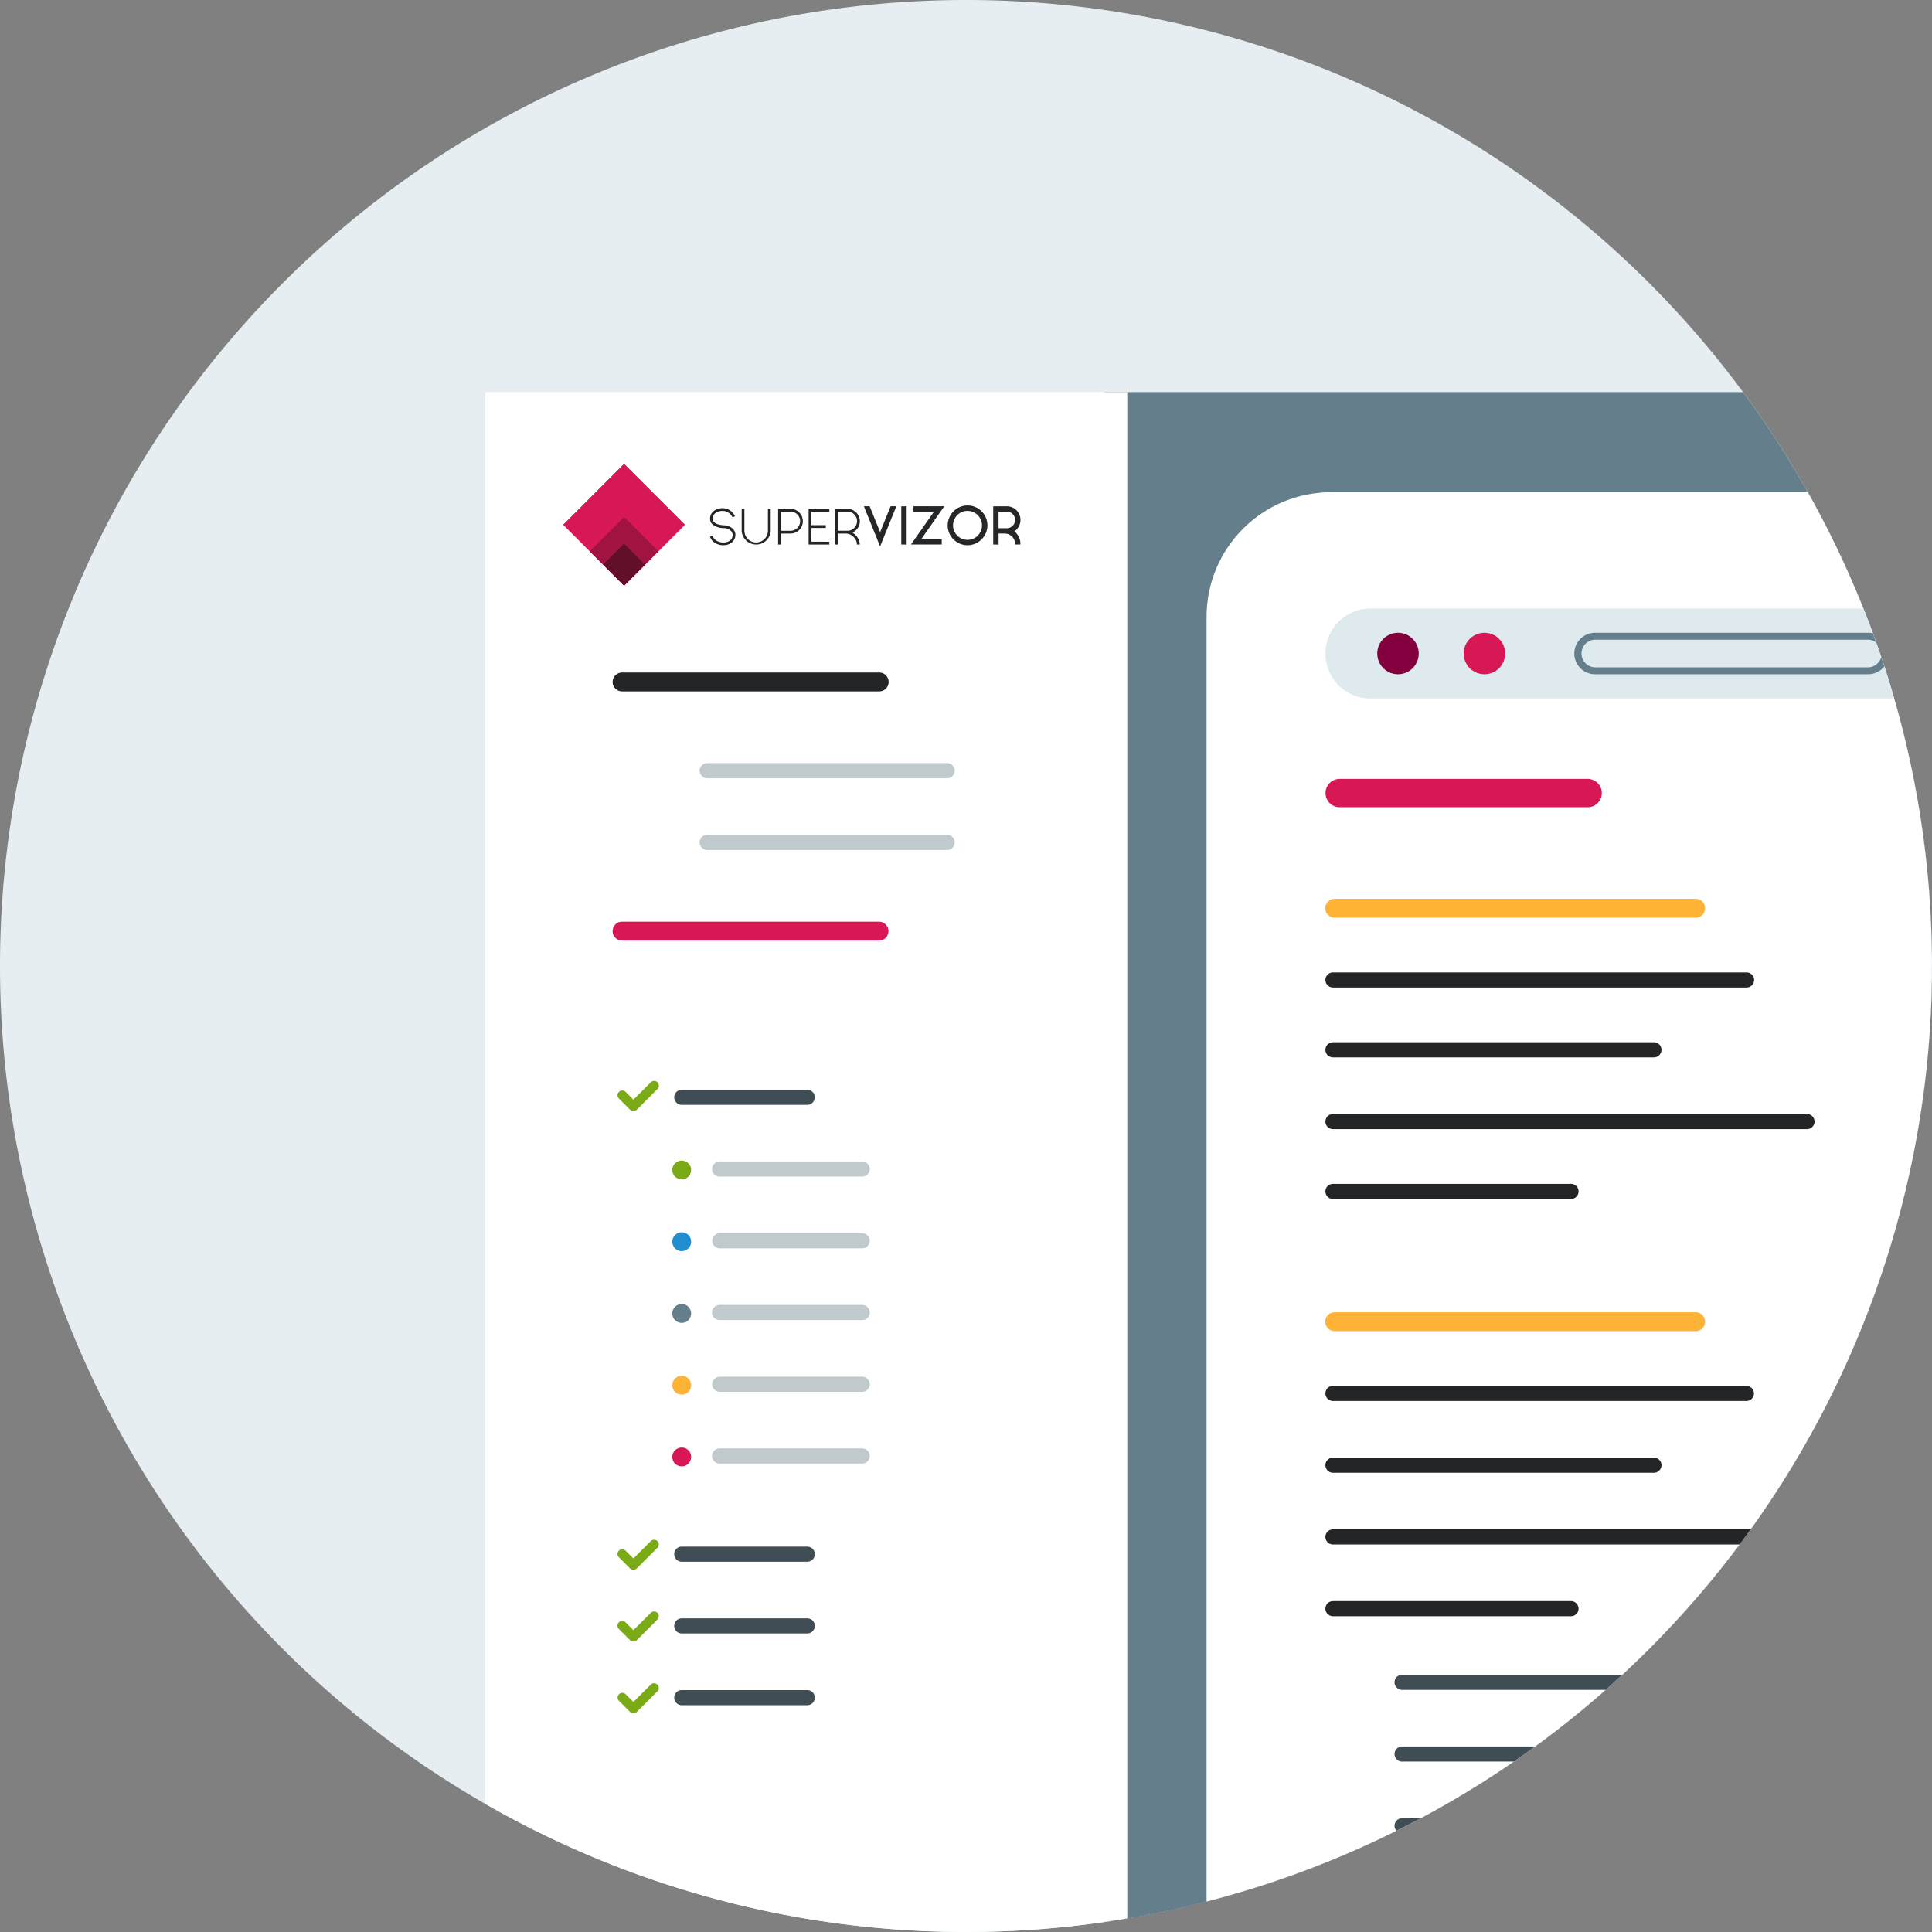
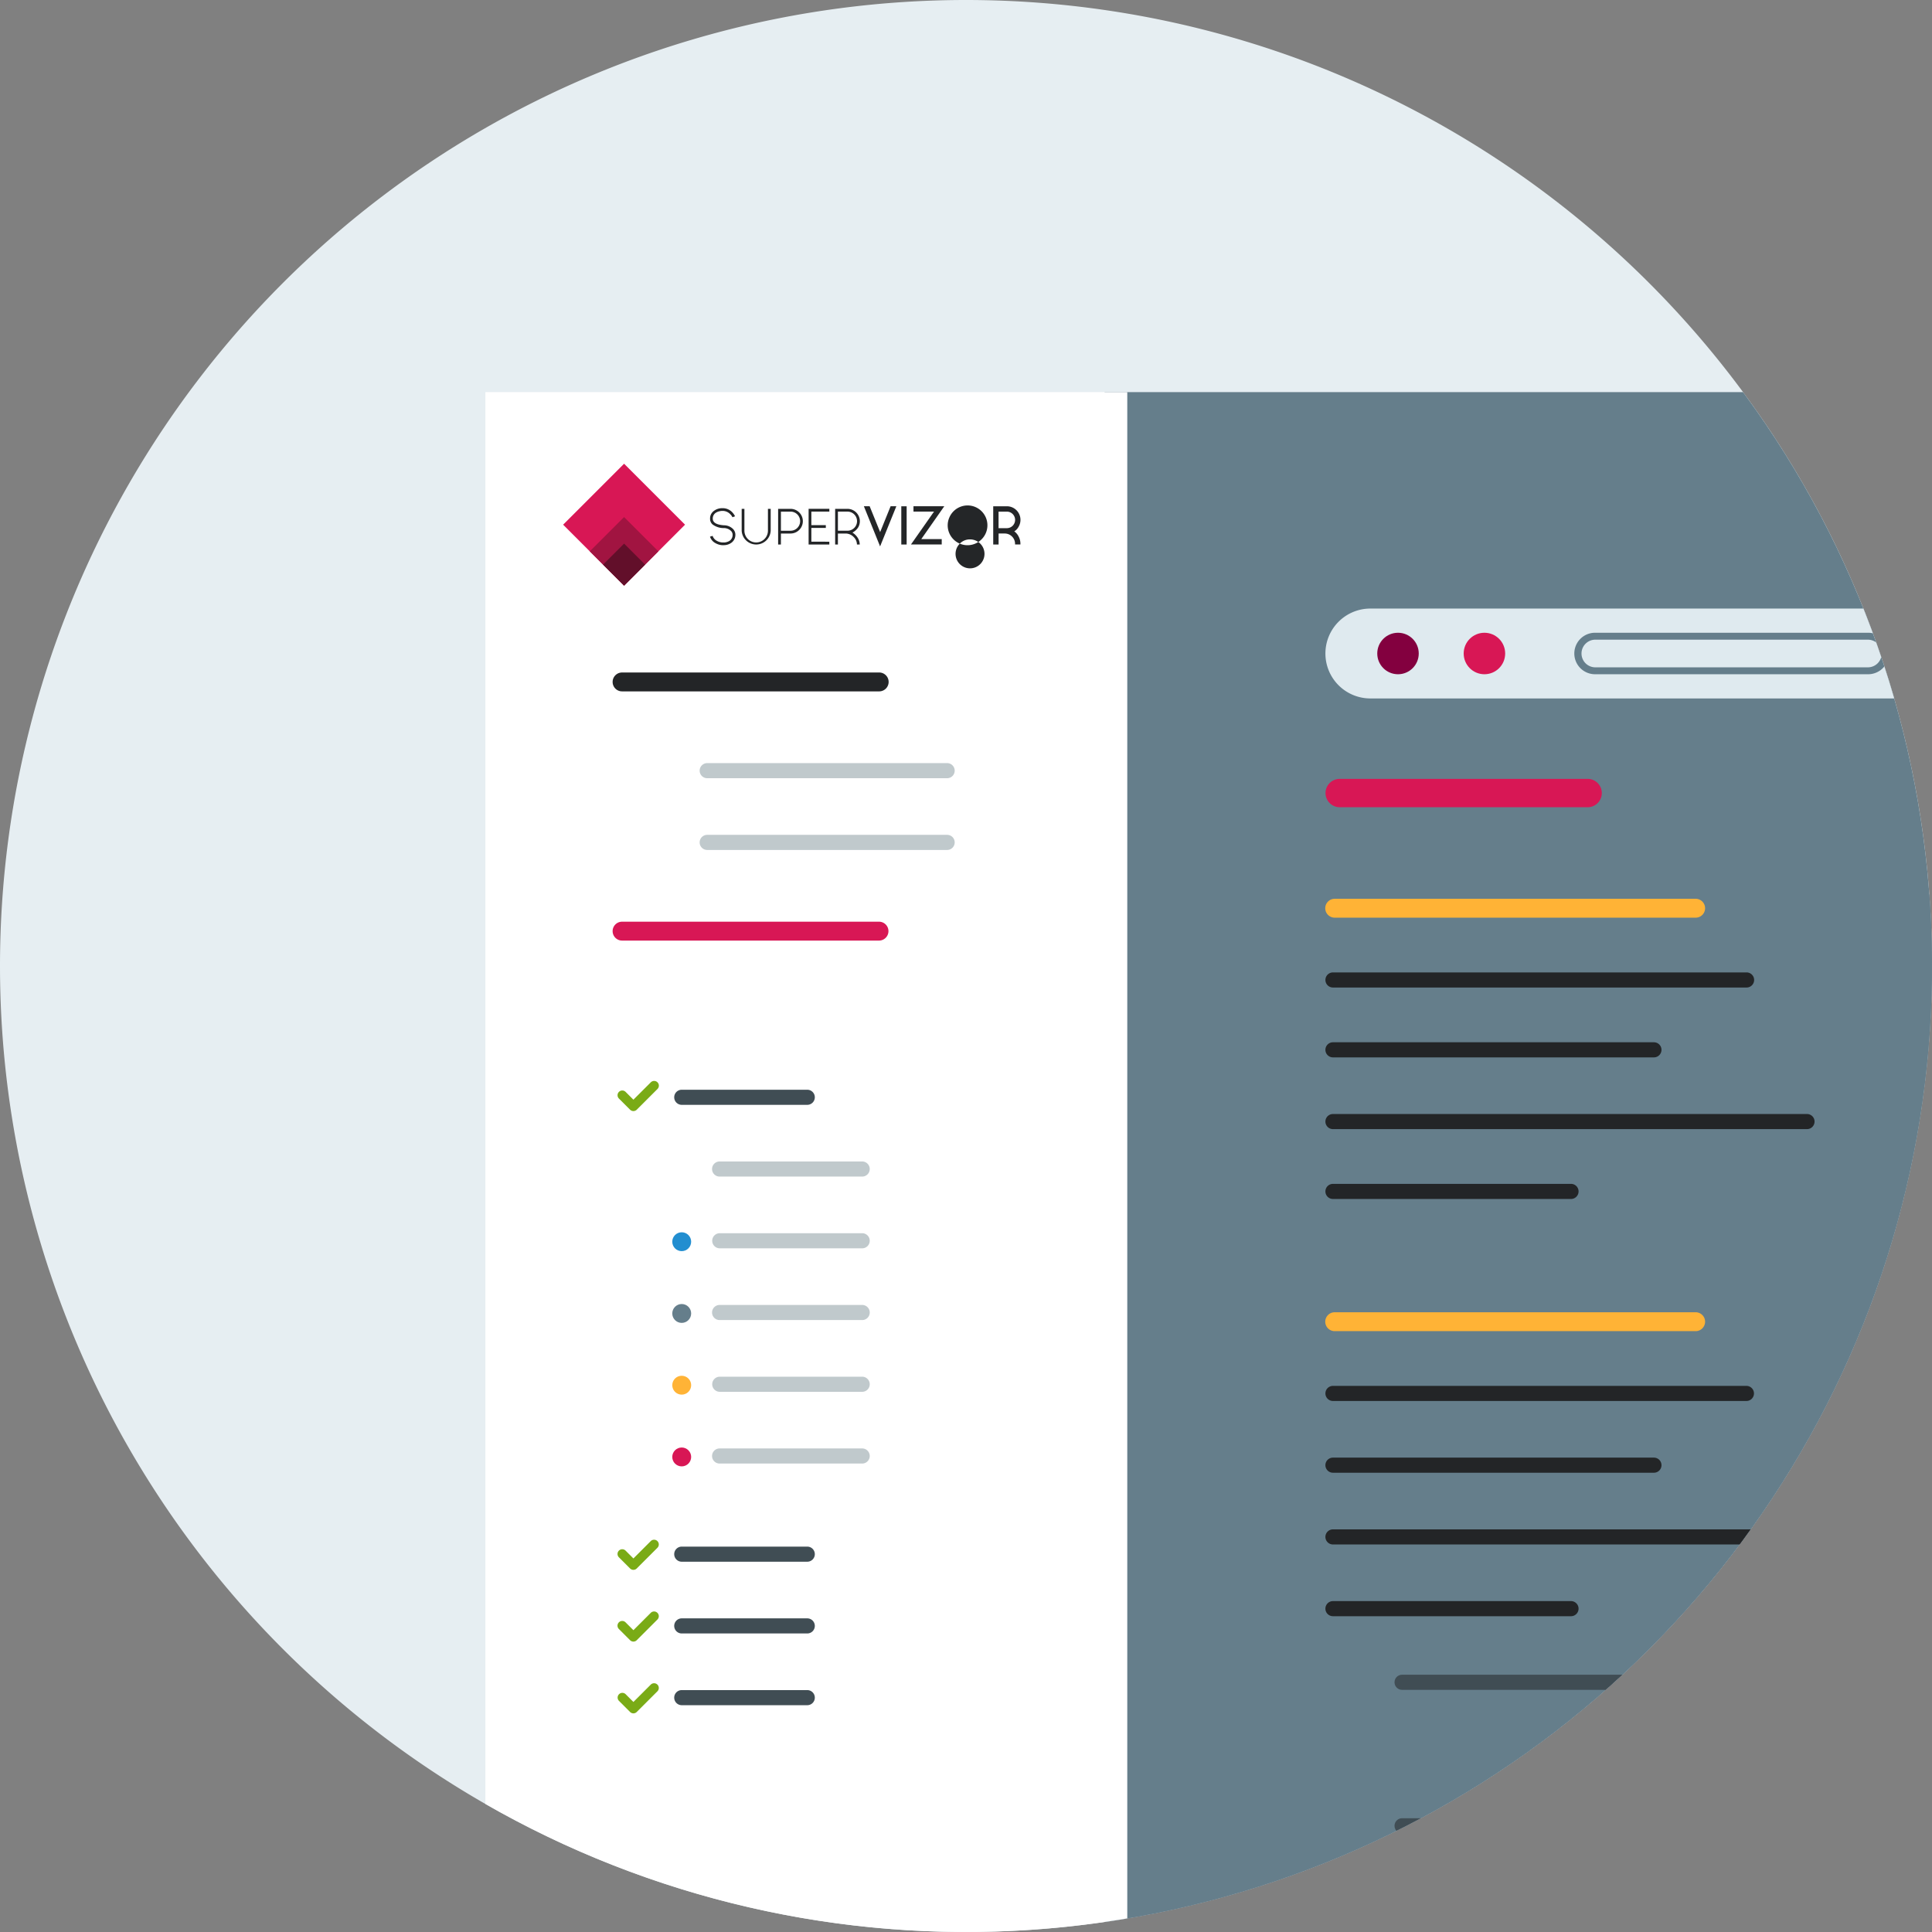
<svg xmlns="http://www.w3.org/2000/svg" width="340.99" height="340.99" viewBox="0 0 340.99 340.99">
  <rect x="0" y="0" width="340.99" height="340.99" fill="#808080" stroke="none" />
  <defs>
    <clipPath id="clip-path">
      <path id="Tracé_2073" data-name="Tracé 2073" d="M281.495,1643.5A170.495,170.495,0,1,1,111,1813.995,170.495,170.495,0,0,1,281.495,1643.5Z" fill="none" />
    </clipPath>
  </defs>
  <g id="Groupe_702" data-name="Groupe 702" transform="translate(-111 -1643.5)">
    <path id="Tracé_1877" data-name="Tracé 1877" d="M281.495,1643.5A170.495,170.495,0,1,1,111,1813.995,170.495,170.495,0,0,1,281.495,1643.5Z" fill="#e6eef2" />
    <g id="Groupe_701" data-name="Groupe 701">
      <g id="Groupe_700" data-name="Groupe 700" clip-path="url(#clip-path)">
        <g id="Groupe_de_masques_60" data-name="Groupe de masques 60">
          <g id="Groupe_613" data-name="Groupe 613">
            <rect id="Rectangle_1211" data-name="Rectangle 1211" width="402.192" height="329.965" transform="translate(305.961 1712.71)" fill="#657e8b" />
            <rect id="Rectangle_1229" data-name="Rectangle 1229" width="402.192" height="235.998" transform="translate(305.961 1801.346)" fill="#657e8b" />
            <rect id="Rectangle_1210" data-name="Rectangle 1210" width="113.294" height="329.965" transform="translate(196.666 1712.71)" fill="#fff" />
            <g id="Groupe_558" data-name="Groupe 558">
              <g id="Groupe_407" data-name="Groupe 407">
                <path id="Tracé_1242" data-name="Tracé 1242" d="M238.675,1739.727a2.718,2.718,0,0,1-1.4-.366,1.963,1.963,0,0,1-.963-1.146l.463-.137a1.515,1.515,0,0,0,.764.886,2.277,2.277,0,0,0,1.142.281h.173a1.443,1.443,0,0,0,.173-.022,2,2,0,0,0,.513-.151,1.222,1.222,0,0,0,.76-1.09.974.974,0,0,0-.244-.738,1.8,1.8,0,0,0-1.3-.541,3.269,3.269,0,0,1-1.987-.636,1.305,1.305,0,0,1-.446-1.023,1.638,1.638,0,0,1,.677-1.373,2.4,2.4,0,0,1,1.51-.478,2.316,2.316,0,0,1,1.752.742,2.843,2.843,0,0,1,.386.528,1.2,1.2,0,0,1,.082.159l-.45.168c-.013-.021-.048-.082-.106-.183a1.568,1.568,0,0,0-.269-.333,1.839,1.839,0,0,0-1.4-.6,2.085,2.085,0,0,0-.509.061,1.857,1.857,0,0,0-.549.2,1.2,1.2,0,0,0-.646,1.1q0,1.046,1.983,1.178a2.255,2.255,0,0,1,1.637.7,1.45,1.45,0,0,1,.366,1.091,1.7,1.7,0,0,1-.714,1.3,2.293,2.293,0,0,1-1.381.415Z" fill="#232527" />
                <path id="Tracé_1243" data-name="Tracé 1243" d="M247.024,1733.311v3.852a2.563,2.563,0,0,1-5.12,0v-3.852h.481v3.852a2.076,2.076,0,1,0,4.152,0v-3.852Z" fill="#232527" />
                <path id="Tracé_1244" data-name="Tracé 1244" d="M250.521,1733.308a2.178,2.178,0,1,1,0,4.356h-1.693v1.938h-.492v-6.294Zm0,3.865a1.687,1.687,0,0,0,.068-3.373h-1.76v3.373Z" fill="#232527" />
                <path id="Tracé_1245" data-name="Tracé 1245" d="M257.373,1739.11v.491h-3.657v-6.294h3.661v.488H254.2v2.392h2.555v.491H254.2v2.428Z" fill="#232527" />
                <path id="Tracé_1246" data-name="Tracé 1246" d="M261.449,1737.495a2.9,2.9,0,0,1,.982,1,2.287,2.287,0,0,1,.309,1.106h-.492a1.866,1.866,0,0,0-.595-1.337,1.982,1.982,0,0,0-1.45-.6h-1.314v1.937H258.4v-6.293h2.178a2.192,2.192,0,0,1,2.183,2.178,2.147,2.147,0,0,1-.32,1.133,2.6,2.6,0,0,1-.99.877m-2.562-3.7v3.374h1.688a1.687,1.687,0,0,0,0-3.374H258.89Z" fill="#232527" />
                <path id="Tracé_1247" data-name="Tracé 1247" d="M266.341,1737.413l1.846-4.561H269.2l-2.868,7.086-2.86-7.086h1.018Z" fill="#242628" />
                <rect id="Rectangle_1087" data-name="Rectangle 1087" width="0.945" height="6.749" transform="translate(270.075 1732.853)" fill="#242628" />
                <path id="Tracé_1248" data-name="Tracé 1248" d="M277.66,1732.852l-4.061,5.8h3.613v.946h-5.43l4.065-5.8h-3.622v-.946Z" fill="#242628" />
-                 <path id="Tracé_1249" data-name="Tracé 1249" d="M280.4,1739.45a3.521,3.521,0,0,1-1.858-1.86,3.474,3.474,0,0,1-.279-1.364,3.433,3.433,0,0,1,.279-1.359,3.5,3.5,0,1,1,5.7,3.824l-.009.009a3.487,3.487,0,0,1-3.834.75m-.443-5.031a2.554,2.554,0,1,0,1.809-.749,2.462,2.462,0,0,0-1.809.749" fill="#242628" />
+                 <path id="Tracé_1249" data-name="Tracé 1249" d="M280.4,1739.45a3.521,3.521,0,0,1-1.858-1.86,3.474,3.474,0,0,1-.279-1.364,3.433,3.433,0,0,1,.279-1.359,3.5,3.5,0,1,1,5.7,3.824l-.009.009a3.487,3.487,0,0,1-3.834.75a2.554,2.554,0,1,0,1.809-.749,2.462,2.462,0,0,0-1.809.749" fill="#242628" />
                <path id="Tracé_1250" data-name="Tracé 1250" d="M290.019,1737.286a2.4,2.4,0,0,1,.744.873,2.717,2.717,0,0,1,.337,1.323v.118h-.946v-.118a1.822,1.822,0,0,0-1.818-1.819h-1.088v1.938H286.3v-6.747h2.4a2.4,2.4,0,0,1,2.054,3.656,2.078,2.078,0,0,1-.744.777m-2.769-3.488v2.92h1.46a1.46,1.46,0,0,0,0-2.92Z" fill="#242628" />
              </g>
              <rect id="Rectangle_1088" data-name="Rectangle 1088" width="15.217" height="15.217" transform="translate(210.389 1736.105) rotate(-45)" fill="#d81755" />
              <rect id="Rectangle_1089" data-name="Rectangle 1089" width="8.56" height="8.56" transform="translate(215.096 1740.812) rotate(-45)" fill="#a11441" />
              <rect id="Rectangle_1090" data-name="Rectangle 1090" width="5.247" height="5.247" transform="translate(217.439 1743.155) rotate(-45)" fill="#620f2a" />
            </g>
-             <rect id="Rectangle_1212" data-name="Rectangle 1212" width="372.536" height="295.896" rx="22" transform="translate(323.955 1730.37)" fill="#fff" />
            <path id="Tracé_1806" data-name="Tracé 1806" d="M410.239,1805.465H346.6a1.666,1.666,0,1,1-.064-3.332h63.707a1.666,1.666,0,1,1,.064,3.332h-.063Z" fill="#ffb336" />
            <path id="Tracé_1807" data-name="Tracé 1807" d="M391.1,1785.971h-43.65a2.5,2.5,0,0,1,0-5H391.1a2.5,2.5,0,0,1,.221,5h0C391.246,1785.974,391.172,1785.974,391.1,1785.971Z" fill="#d81755" />
            <path id="Tracé_1808" data-name="Tracé 1808" d="M266.141,1765.525H220.824a1.666,1.666,0,1,1-.063-3.332h45.381a1.666,1.666,0,0,1,.064,3.332Z" fill="#232527" />
            <path id="Tracé_1809" data-name="Tracé 1809" d="M266.141,1809.508H220.824a1.666,1.666,0,1,1-.063-3.332h45.381a1.666,1.666,0,0,1,0,3.332Z" fill="#d81755" />
            <path id="Tracé_1810" data-name="Tracé 1810" d="M278.137,1780.852H235.819a1.333,1.333,0,0,1,0-2.666h42.318a1.333,1.333,0,0,1,.057,2.666Z" fill="#c0c9cc" />
            <path id="Tracé_1811" data-name="Tracé 1811" d="M253.479,1838.5H231.357a1.333,1.333,0,0,1-.056-2.666h22.178a1.333,1.333,0,0,1,0,2.666Z" fill="#404d54" />
            <path id="Tracé_1812" data-name="Tracé 1812" d="M253.479,1919.137H231.357a1.333,1.333,0,0,1-.056-2.666h22.178a1.333,1.333,0,0,1,0,2.666Z" fill="#404d54" />
            <path id="Tracé_1813" data-name="Tracé 1813" d="M253.479,1931.8H231.357a1.333,1.333,0,1,1-.056-2.666h22.178a1.333,1.333,0,1,1,0,2.666Z" fill="#404d54" />
            <path id="Tracé_1814" data-name="Tracé 1814" d="M253.479,1944.461H231.357a1.333,1.333,0,0,1-.056-2.666h22.178a1.333,1.333,0,0,1,0,2.666Z" fill="#404d54" />
            <path id="Tracé_1815" data-name="Tracé 1815" d="M278.137,1793.514H235.819a1.333,1.333,0,0,1,0-2.666h42.318a1.333,1.333,0,0,1,.057,2.666Z" fill="#c0c9cc" />
            <path id="Tracé_1816" data-name="Tracé 1816" d="M263.143,1851.161H238.037a1.333,1.333,0,0,1-.056-2.666h25.162a1.333,1.333,0,0,1,.057,2.666h-.057Z" fill="#c0c9cc" />
            <path id="Tracé_1817" data-name="Tracé 1817" d="M263.143,1863.823H238.037a1.333,1.333,0,0,1,0-2.666h25.106a1.333,1.333,0,0,1,.057,2.666Z" fill="#c0c9cc" />
            <path id="Tracé_1818" data-name="Tracé 1818" d="M263.143,1876.485H238.037a1.333,1.333,0,1,1-.056-2.666h25.162a1.333,1.333,0,0,1,.057,2.666h-.057Z" fill="#c0c9cc" />
            <path id="Tracé_1819" data-name="Tracé 1819" d="M263.143,1889.148H238.037a1.333,1.333,0,0,1,0-2.666h25.106a1.333,1.333,0,0,1,.057,2.666Z" fill="#c0c9cc" />
            <path id="Tracé_1820" data-name="Tracé 1820" d="M263.143,1901.81H238.037a1.333,1.333,0,0,1-.056-2.666h25.162a1.333,1.333,0,0,1,.057,2.666Z" fill="#c0c9cc" />
            <path id="Tracé_1821" data-name="Tracé 1821" d="M410.239,1878.441H346.6a1.666,1.666,0,0,1-.064-3.332h63.707a1.666,1.666,0,0,1,.064,3.332Z" fill="#ffb336" />
            <path id="Tracé_1822" data-name="Tracé 1822" d="M419.236,1817.793H346.264a1.333,1.333,0,0,1,0-2.666h72.972a1.333,1.333,0,0,1,.057,2.666h-.057Z" fill="#232527" />
            <path id="Tracé_1823" data-name="Tracé 1823" d="M419.236,1890.768H346.264a1.333,1.333,0,0,1,0-2.666h72.972a1.333,1.333,0,0,1,0,2.666Z" fill="#232527" />
            <path id="Tracé_1824" data-name="Tracé 1824" d="M418.316,1941.749H358.463a1.333,1.333,0,0,1,0-2.666h59.853a1.333,1.333,0,0,1,0,2.666Z" fill="#404d54" />
            <path id="Tracé_1825" data-name="Tracé 1825" d="M402.912,1830.123h-56.65a1.333,1.333,0,0,1,0-2.666h56.65a1.333,1.333,0,0,1,0,2.666Z" fill="#232527" />
            <path id="Tracé_1826" data-name="Tracé 1826" d="M402.912,1903.431H346.261a1.333,1.333,0,0,1,0-2.666h56.651a1.333,1.333,0,0,1,0,2.666Z" fill="#232527" />
-             <path id="Tracé_1827" data-name="Tracé 1827" d="M448.1,1954.413H358.464a1.333,1.333,0,0,1,0-2.666H448.1a1.333,1.333,0,1,1,.057,2.666Z" fill="#404d54" />
            <path id="Tracé_1828" data-name="Tracé 1828" d="M429.9,1842.785H346.262a1.333,1.333,0,0,1,0-2.666H429.9a1.333,1.333,0,1,1,.057,2.666H429.9Z" fill="#232527" />
            <path id="Tracé_1829" data-name="Tracé 1829" d="M429.9,1916.092H346.261a1.333,1.333,0,0,1,0-2.666H429.9a1.333,1.333,0,1,1,.057,2.666H429.9Z" fill="#232527" />
            <path id="Tracé_1830" data-name="Tracé 1830" d="M428.98,1967.079H358.464a1.333,1.333,0,0,1,0-2.666H428.98a1.333,1.333,0,1,1,.057,2.666Z" fill="#404d54" />
            <path id="Tracé_1831" data-name="Tracé 1831" d="M388.249,1855.114H346.262a1.333,1.333,0,0,1,0-2.666h41.987a1.333,1.333,0,0,1,.057,2.666h-.057Z" fill="#232527" />
            <path id="Tracé_1832" data-name="Tracé 1832" d="M388.248,1928.754H346.261a1.333,1.333,0,0,1,0-2.666h41.987a1.333,1.333,0,1,1,.057,2.666Z" fill="#232527" />
            <path id="Tracé_1833" data-name="Tracé 1833" d="M400.451,1979.737H358.464a1.333,1.333,0,0,1,0-2.666h41.987a1.333,1.333,0,1,1,.057,2.666h-.057Z" fill="#404d54" />
            <circle id="Ellipse_508" data-name="Ellipse 508" cx="3.332" cy="3.332" r="3.332" transform="translate(600.524 1812.962)" fill="#7aab16" />
            <circle id="Ellipse_508-2" data-name="Ellipse 508-2" cx="3.332" cy="3.332" r="3.332" transform="translate(619.439 1812.962)" fill="#c0c9cc" />
            <circle id="Ellipse_508-3" data-name="Ellipse 508-3" cx="3.332" cy="3.332" r="3.332" transform="translate(673.13 1812.962)" fill="#404d54" />
            <circle id="Ellipse_525" data-name="Ellipse 525" cx="3.332" cy="3.332" r="3.332" transform="translate(600.524 1898.932)" fill="#7aab16" />
            <circle id="Ellipse_525-2" data-name="Ellipse 525-2" cx="3.332" cy="3.332" r="3.332" transform="translate(673.13 1898.932)" fill="#404d54" />
            <circle id="Ellipse_513" data-name="Ellipse 513" cx="3.332" cy="3.332" r="3.332" transform="translate(600.524 1800.3)" fill="#d81755" />
            <circle id="Ellipse_513-2" data-name="Ellipse 513-2" cx="3.332" cy="3.332" r="3.332" transform="translate(619.439 1800.3)" fill="#c0c9cc" />
            <circle id="Ellipse_513-3" data-name="Ellipse 513-3" cx="3.332" cy="3.332" r="3.332" transform="translate(673.13 1800.3)" fill="#404d54" />
            <circle id="Ellipse_526" data-name="Ellipse 526" cx="3.332" cy="3.332" r="3.332" transform="translate(600.524 1886.27)" fill="#d81755" />
            <circle id="Ellipse_526-2" data-name="Ellipse 526-2" cx="3.332" cy="3.332" r="3.332" transform="translate(673.13 1886.27)" fill="#404d54" />
-             <circle id="Ellipse_509" data-name="Ellipse 509" cx="3.332" cy="3.332" r="3.332" transform="translate(600.524 1825.624)" fill="#ffb336" />
            <circle id="Ellipse_509-2" data-name="Ellipse 509-2" cx="3.332" cy="3.332" r="3.332" transform="translate(619.439 1825.624)" fill="#c0c9cc" />
            <circle id="Ellipse_509-3" data-name="Ellipse 509-3" cx="3.332" cy="3.332" r="3.332" transform="translate(673.13 1825.624)" fill="#404d54" />
            <circle id="Ellipse_527" data-name="Ellipse 527" cx="3.332" cy="3.332" r="3.332" transform="translate(600.524 1911.594)" fill="#ffb336" />
            <circle id="Ellipse_527-2" data-name="Ellipse 527-2" cx="3.332" cy="3.332" r="3.332" transform="translate(619.439 1911.594)" fill="#c0c9cc" />
            <circle id="Ellipse_527-3" data-name="Ellipse 527-3" cx="3.332" cy="3.332" r="3.332" transform="translate(673.13 1911.594)" fill="#404d54" />
            <circle id="Ellipse_510" data-name="Ellipse 510" cx="3.332" cy="3.332" r="3.332" transform="translate(600.524 1838.287)" fill="#d81755" />
            <circle id="Ellipse_510-2" data-name="Ellipse 510-2" cx="3.332" cy="3.332" r="3.332" transform="translate(619.439 1838.287)" fill="#c0c9cc" />
            <circle id="Ellipse_510-3" data-name="Ellipse 510-3" cx="3.332" cy="3.332" r="3.332" transform="translate(673.13 1838.287)" fill="#404d54" />
            <circle id="Ellipse_528" data-name="Ellipse 528" cx="3.332" cy="3.332" r="3.332" transform="translate(600.524 1924.257)" fill="#d81755" />
            <circle id="Ellipse_528-2" data-name="Ellipse 528-2" cx="3.332" cy="3.332" r="3.332" transform="translate(619.439 1924.257)" fill="#c0c9cc" />
            <circle id="Ellipse_528-3" data-name="Ellipse 528-3" cx="3.332" cy="3.332" r="3.332" transform="translate(673.13 1924.257)" fill="#404d54" />
            <circle id="Ellipse_531" data-name="Ellipse 531" cx="3.332" cy="3.332" r="3.332" transform="translate(600.524 1949.581)" fill="#7aab16" />
            <circle id="Ellipse_531-2" data-name="Ellipse 531-2" cx="3.332" cy="3.332" r="3.332" transform="translate(619.439 1949.581)" fill="#c0c9cc" />
            <circle id="Ellipse_531-3" data-name="Ellipse 531-3" cx="3.332" cy="3.332" r="3.332" transform="translate(673.13 1949.581)" fill="#404d54" />
            <circle id="Ellipse_511" data-name="Ellipse 511" cx="3.332" cy="3.332" r="3.332" transform="translate(600.524 1850.949)" fill="#d81755" />
            <circle id="Ellipse_511-2" data-name="Ellipse 511-2" cx="3.332" cy="3.332" r="3.332" transform="translate(619.439 1850.949)" fill="#c0c9cc" />
            <circle id="Ellipse_511-3" data-name="Ellipse 511-3" cx="3.332" cy="3.332" r="3.332" transform="translate(673.13 1850.949)" fill="#404d54" />
            <circle id="Ellipse_529" data-name="Ellipse 529" cx="3.332" cy="3.332" r="3.332" transform="translate(600.524 1936.919)" fill="#ffb336" />
            <circle id="Ellipse_529-2" data-name="Ellipse 529-2" cx="3.332" cy="3.332" r="3.332" transform="translate(619.439 1936.919)" fill="#c0c9cc" />
            <circle id="Ellipse_529-3" data-name="Ellipse 529-3" cx="3.332" cy="3.332" r="3.332" transform="translate(673.13 1936.919)" fill="#404d54" />
            <circle id="Ellipse_530" data-name="Ellipse 530" cx="3.332" cy="3.332" r="3.332" transform="translate(600.524 1962.243)" fill="#7aab16" />
            <circle id="Ellipse_530-2" data-name="Ellipse 530-2" cx="3.332" cy="3.332" r="3.332" transform="translate(619.439 1962.243)" fill="#c0c9cc" />
            <circle id="Ellipse_530-3" data-name="Ellipse 530-3" cx="3.332" cy="3.332" r="3.332" transform="translate(673.13 1962.243)" fill="#404d54" />
            <circle id="Ellipse_532" data-name="Ellipse 532" cx="3.332" cy="3.332" r="3.332" transform="translate(600.691 1974.905)" fill="#d81755" />
            <circle id="Ellipse_532-2" data-name="Ellipse 532-2" cx="3.332" cy="3.332" r="3.332" transform="translate(619.605 1974.905)" fill="#c0c9cc" />
            <circle id="Ellipse_532-3" data-name="Ellipse 532-3" cx="3.332" cy="3.332" r="3.332" transform="translate(673.297 1974.905)" fill="#404d54" />
            <circle id="Ellipse_512" data-name="Ellipse 512" cx="3.332" cy="3.332" r="3.332" transform="translate(600.524 1873.608)" fill="#ffb336" />
            <circle id="Ellipse_512-2" data-name="Ellipse 512-2" cx="3.332" cy="3.332" r="3.332" transform="translate(673.13 1873.608)" fill="#404d54" />
-             <circle id="Ellipse_514" data-name="Ellipse 514" cx="1.666" cy="1.666" r="1.666" transform="translate(229.654 1848.329)" fill="#7aab16" />
            <circle id="Ellipse_515" data-name="Ellipse 515" cx="1.666" cy="1.666" r="1.666" transform="translate(229.654 1860.991)" fill="#228ed0" />
            <circle id="Ellipse_516" data-name="Ellipse 516" cx="1.666" cy="1.666" r="1.666" transform="translate(229.654 1873.653)" fill="#657e8b" />
            <circle id="Ellipse_517" data-name="Ellipse 517" cx="1.666" cy="1.666" r="1.666" transform="translate(229.654 1886.315)" fill="#ffb336" />
            <circle id="Ellipse_518" data-name="Ellipse 518" cx="1.666" cy="1.666" r="1.666" transform="translate(229.654 1898.978)" fill="#d81755" />
            <path id="Tracé_1834" data-name="Tracé 1834" d="M222.794,1839.6a.825.825,0,0,1-.589-.244l-1.97-1.969a.833.833,0,0,1,1.178-1.178l1.381,1.381,3.065-3.061a.833.833,0,1,1,1.187,1.169l-.009.009-3.654,3.654A.827.827,0,0,1,222.794,1839.6Z" fill="#7aab16" />
            <path id="Tracé_1835" data-name="Tracé 1835" d="M222.794,1920.572a.833.833,0,0,1-.589-.244l-1.97-1.97a.833.833,0,0,1,1.178-1.179h0l1.381,1.381,3.065-3.065a.833.833,0,0,1,1.178,1.178l-3.654,3.655A.829.829,0,0,1,222.794,1920.572Z" fill="#7aab16" />
            <path id="Tracé_1836" data-name="Tracé 1836" d="M222.794,1933.233a.825.825,0,0,1-.589-.244l-1.97-1.97a.833.833,0,1,1,1.168-1.188l.01.01,1.381,1.381,3.065-3.065a.833.833,0,0,1,1.178,1.178h0l-3.654,3.655A.828.828,0,0,1,222.794,1933.233Z" fill="#7aab16" />
            <path id="Tracé_1837" data-name="Tracé 1837" d="M222.794,1945.9a.825.825,0,0,1-.589-.244l-1.97-1.97a.833.833,0,0,1,1.178-1.177l1.381,1.381,3.065-3.066a.833.833,0,0,1,1.178,1.178l-3.654,3.654A.825.825,0,0,1,222.794,1945.9Z" fill="#7aab16" />
            <path id="Rectangle_1267" data-name="Rectangle 1267" d="M352.861,1750.908h319.1a7.932,7.932,0,0,1,7.932,7.932h0a7.932,7.932,0,0,1-7.932,7.932h-319.1a7.931,7.931,0,0,1-7.931-7.931h0A7.933,7.933,0,0,1,352.861,1750.908Z" fill="#dfeaef" />
            <circle id="Ellipse_553" data-name="Ellipse 553" cx="3.661" cy="3.661" r="3.661" transform="translate(354.081 1755.179)" fill="#83003f" />
            <circle id="Ellipse_554" data-name="Ellipse 554" cx="3.661" cy="3.661" r="3.661" transform="translate(369.334 1755.179)" fill="#d81755" />
            <circle id="Ellipse_555" data-name="Ellipse 555" cx="3.661" cy="3.661" r="3.661" transform="translate(480.989 1755.179)" fill="#d81755" />
-             <circle id="Ellipse_556" data-name="Ellipse 556" cx="3.661" cy="3.661" r="3.661" transform="translate(544.443 1755.179)" fill="#d81755" />
            <g id="Rectangle_1268" data-name="Rectangle 1268">
              <path id="Tracé_1838" data-name="Tracé 1838" d="M392.52,1755.179h48.2a3.661,3.661,0,0,1,3.661,3.661h0a3.661,3.661,0,0,1-3.661,3.661h-48.2a3.661,3.661,0,0,1-3.66-3.661h0A3.661,3.661,0,0,1,392.52,1755.179Z" fill="none" />
              <path id="Tracé_1839" data-name="Tracé 1839" d="M440.721,1762.5h-48.2a3.661,3.661,0,1,1,0-7.322h48.2a3.661,3.661,0,0,1,0,7.322Zm-48.2-6.1a2.441,2.441,0,0,0,0,4.881h48.2a2.441,2.441,0,0,0,0-4.881Z" fill="#657e8b" />
            </g>
            <path id="Rectangle_1269" data-name="Rectangle 1269" d="M495.632,1757.619h18.914a1.22,1.22,0,0,1,1.22,1.22h0a1.22,1.22,0,0,1-1.22,1.22H495.632a1.22,1.22,0,0,1-1.22-1.22h0A1.221,1.221,0,0,1,495.632,1757.619Z" fill="#232527" />
            <path id="Rectangle_1270" data-name="Rectangle 1270" d="M559.086,1757.619H578a1.22,1.22,0,0,1,1.22,1.22h0a1.22,1.22,0,0,1-1.22,1.22H559.086a1.22,1.22,0,0,1-1.22-1.22h0A1.221,1.221,0,0,1,559.086,1757.619Z" fill="#232527" />
            <path id="Rectangle_1271" data-name="Rectangle 1271" d="M609.117,1757.619h18.914a1.22,1.22,0,0,1,1.22,1.22h0a1.22,1.22,0,0,1-1.22,1.22H609.117a1.22,1.22,0,0,1-1.22-1.22h0A1.221,1.221,0,0,1,609.117,1757.619Z" fill="#232527" />
          </g>
        </g>
      </g>
    </g>
  </g>
</svg>